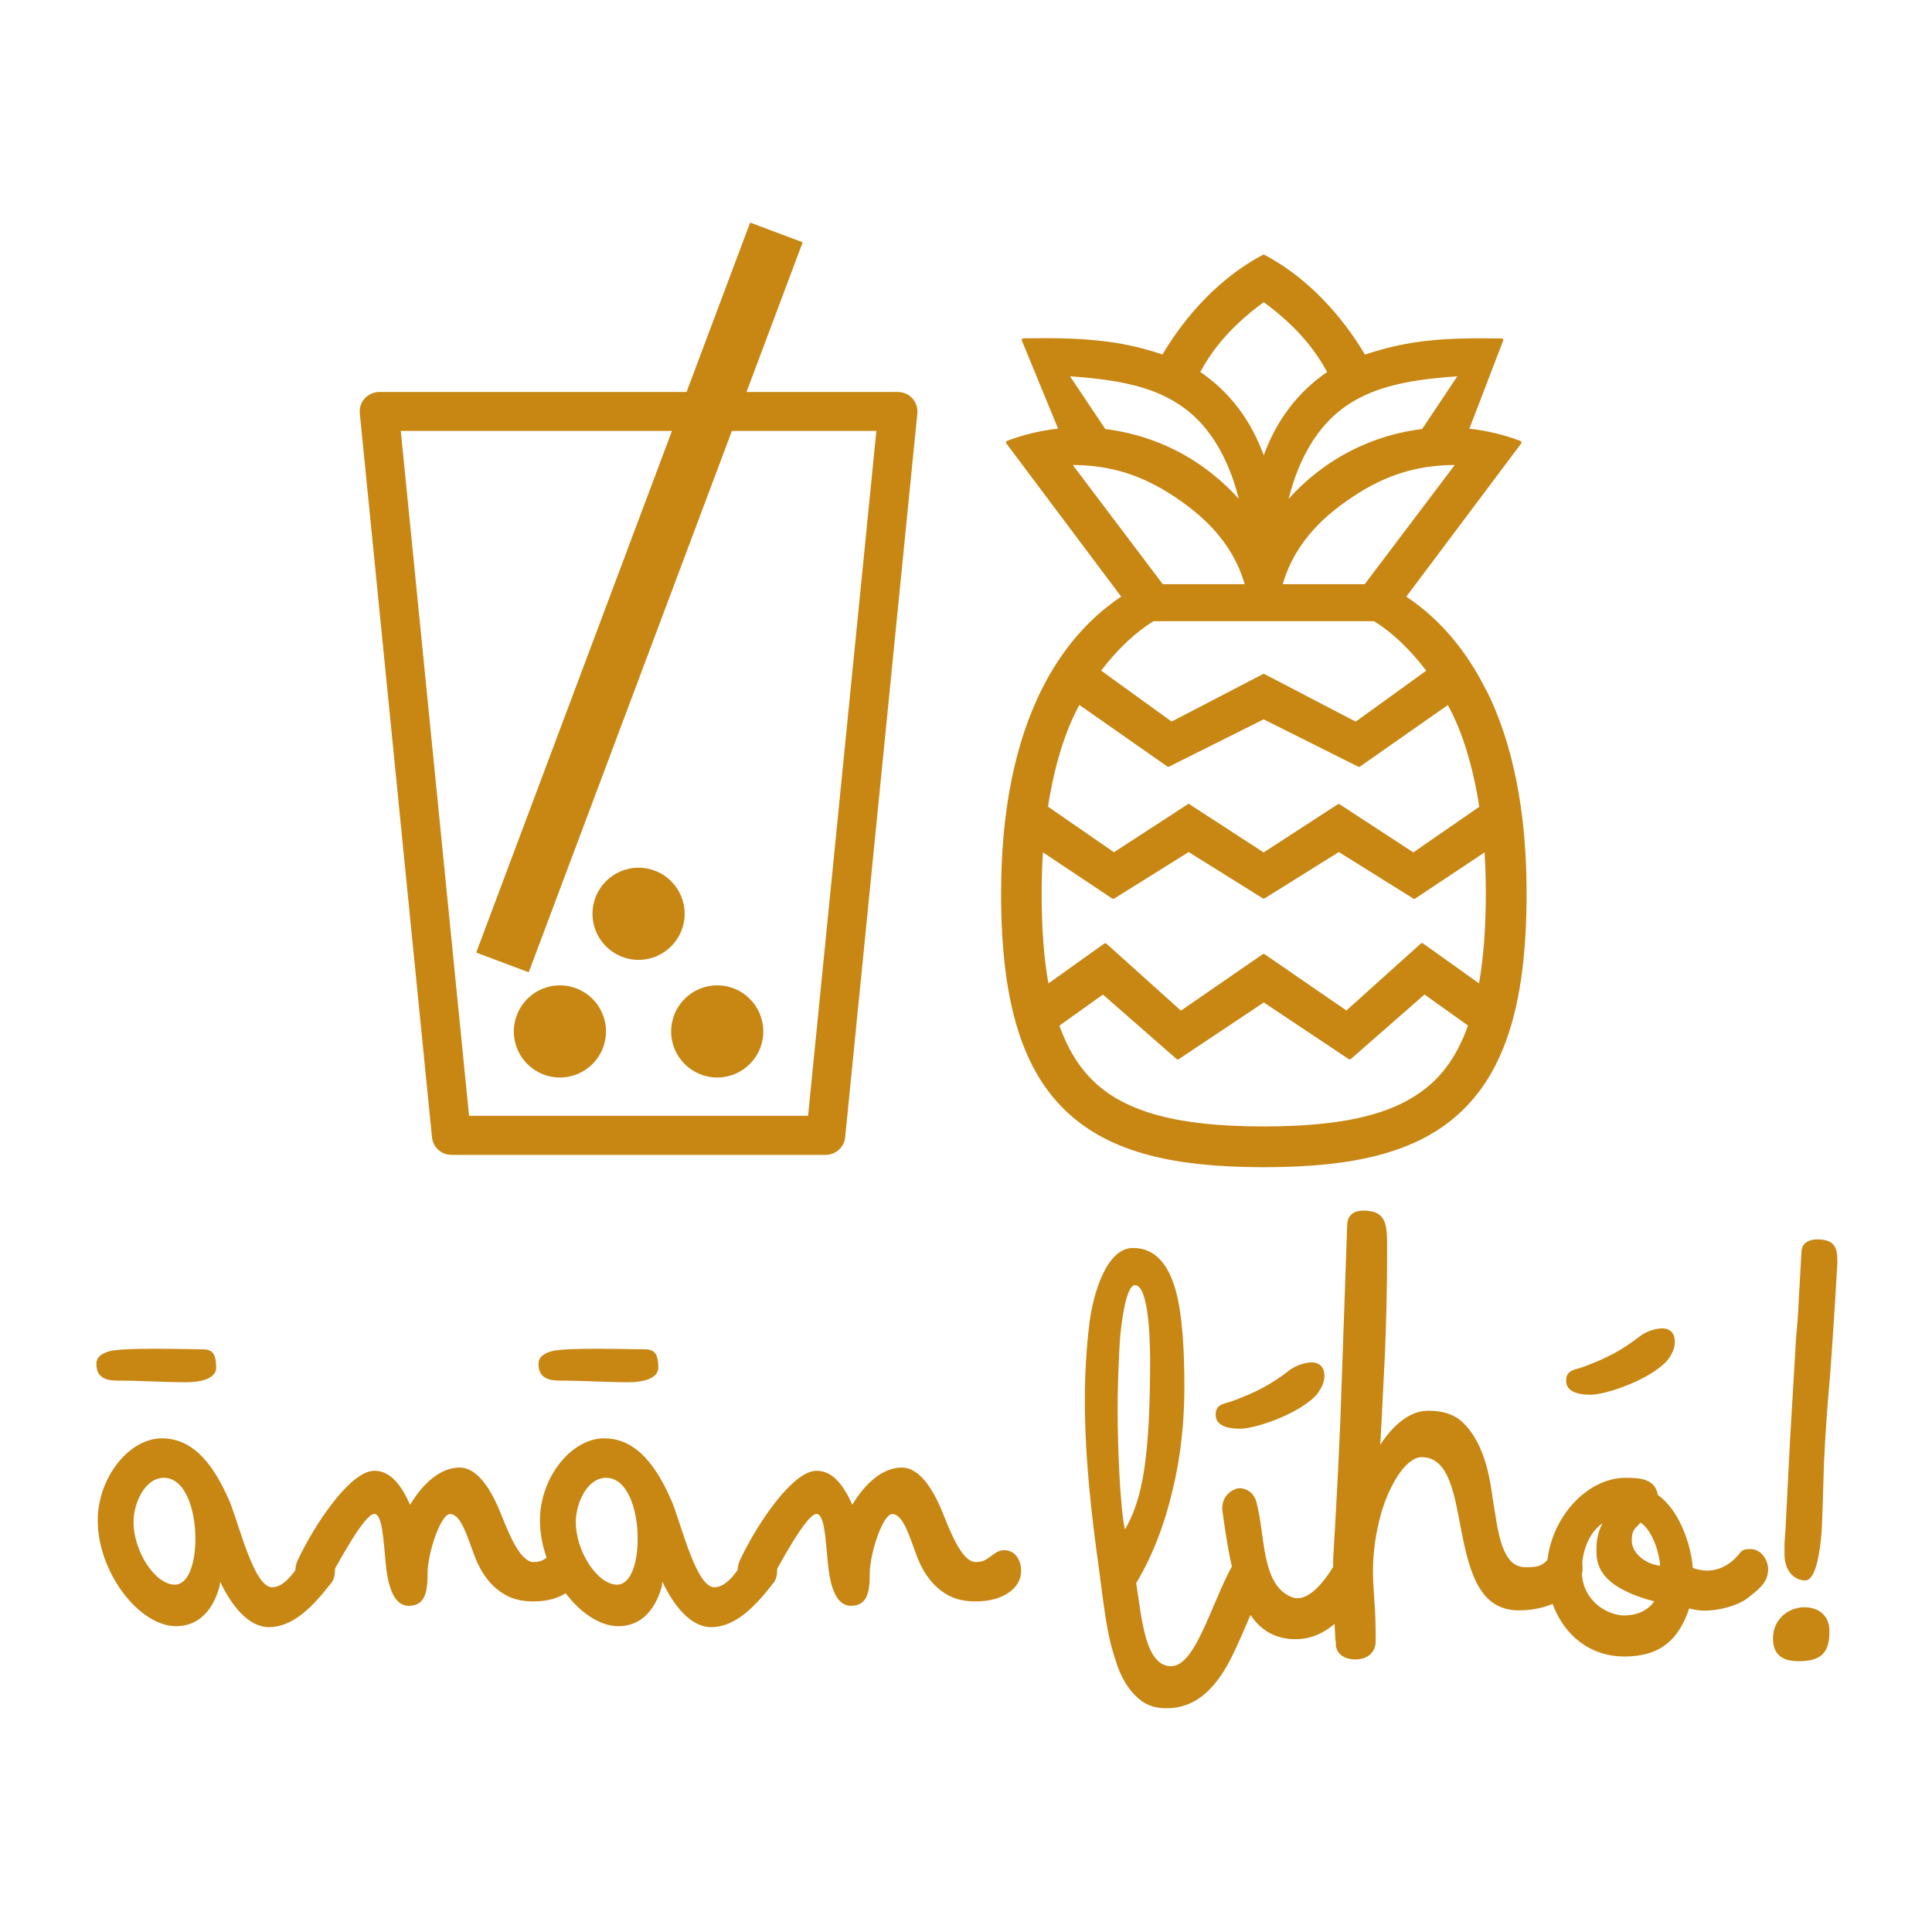
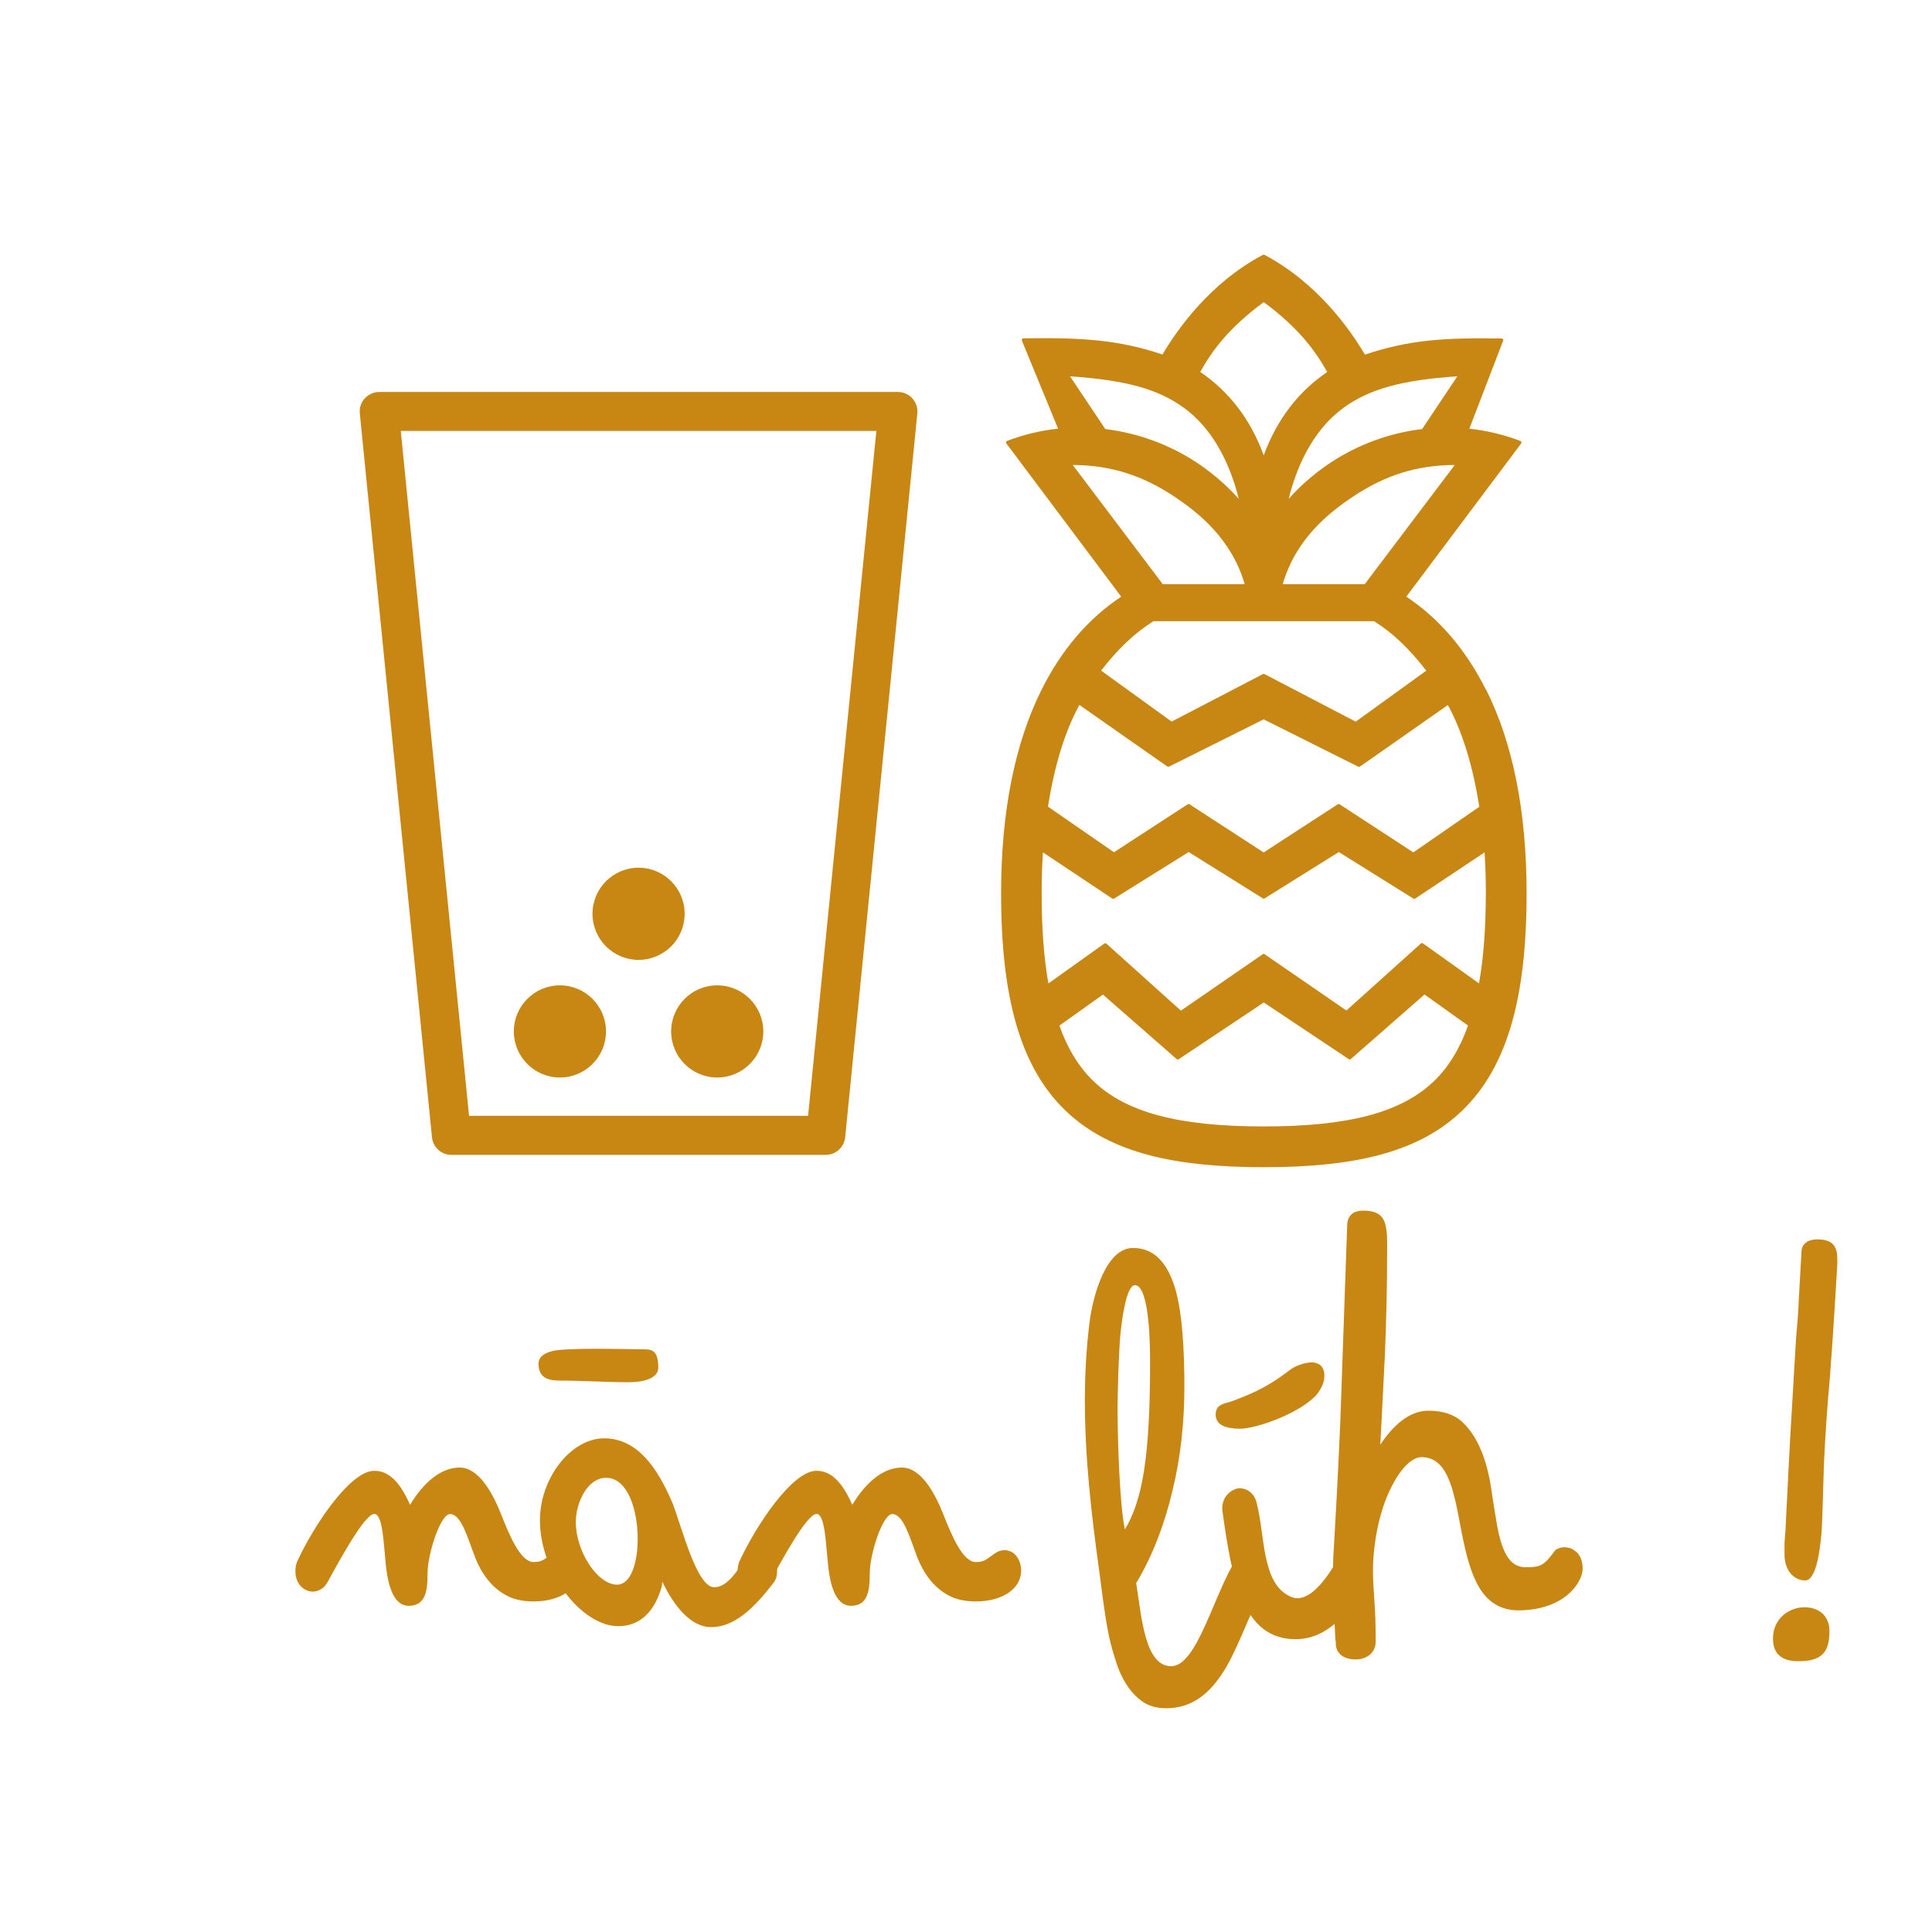
<svg xmlns="http://www.w3.org/2000/svg" data-name="レイヤー 1" fill="#000000" height="283" viewBox="0 0 283.46 283.46" width="283">
-   <path d="M16.22,198.21c1.08-.24,3.64-.32,6.33-.32,3.03,0,6.13.08,7.14.08,1.28,0,2.02.4,2.02,2.69,0,1.58-2.15,2.14-4.38,2.14-2.96,0-7-.24-9.96-.24-1.55,0-3.23-.24-3.23-2.45,0-1.03.81-1.58,2.09-1.9ZM32.31,232.1c-.07.24-.07.55-.13.79-1.08,3.72-3.3,5.7-6.33,5.7-5.45,0-11.51-7.92-11.51-15.52,0-6.26,4.58-12.04,9.42-12.04s7.81,4.28,10.03,9.5c1.48,3.88,3.57,12.35,6.13,12.35,1.95,0,3.43-2.53,4.64-4.28.61-.79,1.35-1.19,1.95-1.19,1.48,0,2.63,1.27,2.63,3.01,0,.63-.13,1.35-.54,1.82-2.69,3.48-5.59,6.49-9.15,6.49-2.96,0-5.45-3.09-7.14-6.65ZM25.64,232.5c2.02,0,3.03-3.17,3.03-6.73,0-4.28-1.48-8.95-4.64-8.95-2.76,0-4.44,3.72-4.44,6.49,0,4.28,3.16,9.19,6.06,9.19Z" fill="#c88613" />
  <path d="M56.54,228.85c-.27-2.53-.4-6.73-1.62-6.73-1.48,0-5.39,7.36-6.93,10.13-.47.79-1.28,1.27-2.09,1.27-1.14,0-2.56-.95-2.56-3.01,0-.48.07-1.03.34-1.58,2.36-5.07,7.67-13.14,11.24-13.14,2.49,0,4.04,2.3,5.25,4.99,1.95-3.25,4.51-5.46,7.27-5.46s4.78,3.56,6.13,6.97c1.21,3.09,2.83,6.89,4.71,6.89,1.28,0,1.55-.4,2.69-1.19.54-.4,1.01-.55,1.48-.55,1.75,0,2.49,1.66,2.49,3.01,0,2.61-2.69,4.51-6.66,4.51-1.62,0-3.03-.32-4.11-.95-2.15-1.19-3.57-3.25-4.44-5.46-1.08-2.77-2.02-6.41-3.7-6.41-1.41,0-3.3,5.86-3.3,8.71,0,2.69-.34,4.75-2.76,4.75s-3.16-3.48-3.43-6.73Z" fill="#c88613" />
  <path d="M81.1,198.21c1.08-.24,3.63-.32,6.33-.32,3.03,0,6.13.08,7.13.08,1.28,0,2.02.4,2.02,2.69,0,1.58-2.15,2.14-4.38,2.14-2.96,0-7-.24-9.96-.24-1.55,0-3.23-.24-3.23-2.45,0-1.03.81-1.58,2.09-1.9ZM97.19,232.1c-.07.24-.07.55-.13.79-1.08,3.72-3.3,5.7-6.33,5.7-5.45,0-11.51-7.92-11.51-15.52,0-6.26,4.58-12.04,9.42-12.04s7.81,4.28,10.03,9.5c1.48,3.88,3.57,12.35,6.13,12.35,1.95,0,3.43-2.53,4.64-4.28.61-.79,1.35-1.19,1.95-1.19,1.48,0,2.63,1.27,2.63,3.01,0,.63-.13,1.35-.54,1.82-2.69,3.48-5.59,6.49-9.15,6.49-2.96,0-5.45-3.09-7.14-6.65ZM90.53,232.5c2.02,0,3.03-3.17,3.03-6.73,0-4.28-1.48-8.95-4.64-8.95-2.76,0-4.44,3.72-4.44,6.49,0,4.28,3.16,9.19,6.06,9.19Z" fill="#c88613" />
  <path d="M121.42,228.85c-.27-2.53-.4-6.73-1.62-6.73-1.48,0-5.39,7.36-6.93,10.13-.47.79-1.28,1.27-2.09,1.27-1.14,0-2.56-.95-2.56-3.01,0-.48.07-1.03.34-1.58,2.36-5.07,7.67-13.14,11.24-13.14,2.49,0,4.04,2.3,5.25,4.99,1.95-3.25,4.51-5.46,7.27-5.46s4.78,3.56,6.13,6.97c1.21,3.09,2.83,6.89,4.71,6.89,1.28,0,1.55-.4,2.69-1.19.54-.4,1.01-.55,1.48-.55,1.75,0,2.49,1.66,2.49,3.01,0,2.61-2.69,4.51-6.66,4.51-1.62,0-3.03-.32-4.11-.95-2.15-1.19-3.57-3.25-4.44-5.46-1.08-2.77-2.02-6.41-3.7-6.41-1.41,0-3.3,5.86-3.3,8.71,0,2.69-.34,4.75-2.76,4.75s-3.16-3.48-3.43-6.73Z" fill="#c88613" />
  <path d="M167.66,249.68c-1.95-1.35-3.3-3.64-4.11-6.49-.47-1.43-.81-2.85-1.08-4.35-.47-2.53-.94-6.49-1.21-8.47-1.14-8.23-2.09-16.47-2.09-24.94,0-3.72.2-7.44.67-11.32.54-4.27,2.49-11.01,6.39-11.01,3.3,0,5.18,2.45,6.26,6.18,1.01,3.72,1.28,8.87,1.28,14.25,0,5.07-.54,10.29-1.75,15.2-1.14,4.83-2.89,9.5-5.32,13.54.81,5.07,1.28,12.19,5.12,12.19s6.19-10.45,9.63-15.84c.54-.87,1.35-1.19,2.09-1.19,1.08,0,2.49,1.03,2.49,3.01,0,.63-.13,1.27-.47,1.9-1.62,3.17-3.77,8.95-5.52,12.03-2.09,3.64-4.78,6.26-8.89,6.26-1.41,0-2.56-.32-3.5-.95ZM165.03,224.42c1.21-1.98,2.22-4.75,2.83-8.71.61-3.96.88-9.18.88-15.99,0-5.07-.47-11.16-2.22-11.16-1.21,0-1.88,4.59-2.15,7.36-.27,3.25-.4,8.63-.4,10.77,0,5.15.34,14.41,1.08,17.74Z" fill="#c88613" />
  <path d="M180.98,205.5c3.16-1.19,5.32-2.22,8.28-4.51.81-.63,2.22-1.11,3.3-1.11,1.01.08,1.75.63,1.75,1.98,0,1.03-.47,1.9-1.14,2.77-2.49,2.77-8.89,4.99-11.24,4.99-1.75,0-3.57-.4-3.57-2.06s1.41-1.58,2.63-2.06ZM179.37,221.89c-.27-1.9.81-3.09,2.09-3.48.81-.24,2.49.24,2.9,2.06,1.28,4.75.67,11.88,4.98,13.78.34.16.67.24,1.01.24,2.36,0,4.65-3.48,5.86-5.62.47-1.03,1.35-1.42,2.15-1.42.54,0,1.01.24,1.48.55.67.55,1.08,1.5,1.08,2.53,0,.55-.13,1.19-.47,1.74-2.42,4.2-5.59,8.23-10.37,8.23-7.87,0-9.36-9.11-10.7-18.61Z" fill="#c88613" />
  <path d="M195.99,241.36v-.48c0-.08-.07-.24-.07-.39-.13-3.01-.34-6.02-.34-9.11,0-1.5,0-2.93.13-4.43.27-4.67.61-10.69.94-18.45l1.01-28.82c.07-1.5,1.08-2.06,2.36-2.06,3.37,0,3.5,1.98,3.5,5.38,0,6.1-.14,11.32-.34,15.99-.2,3.64-.47,9.74-.67,12.98,1.95-2.93,4.31-4.99,7.07-4.99,2.15,0,3.77.55,4.98,1.66,2.42,2.3,3.64,5.86,4.24,9.82.27,1.98.61,3.8.88,5.54.67,3.41,1.68,5.94,4.11,5.94,2.22,0,2.69-.16,4.37-2.46.2-.24.81-.47,1.35-.47s1.14.16,1.48.47c.81.48,1.21,1.5,1.21,2.61,0,.71-.2,1.27-.54,1.9-1.82,3.25-5.72,4.28-8.82,4.28-5.59,0-7.14-5.23-8.35-11.24-1.08-5.46-1.75-11.24-5.92-11.24-1.55,0-3.23,1.98-4.37,4.27-1.95,3.72-2.76,8.79-2.76,12.43,0,1.03.07,2.45.2,4.27.14,1.74.2,3.8.2,6.02,0,1.82-1.41,2.69-2.96,2.69s-2.76-.71-2.89-2.14Z" fill="#c88613" />
-   <path d="M226.95,230.44c0-6.97,5.45-13.62,11.58-13.62,1.95,0,4.31.08,4.71,2.53,2.9,1.98,4.85,6.89,5.12,10.69.67.24,1.41.4,2.09.4,1.68,0,3.43-.79,4.85-2.61.4-.55,1.01-.55,1.55-.55,1.61,0,2.56,1.66,2.56,2.93,0,1.5-.61,2.46-3.03,4.28-1.48,1.11-4.11,1.82-6.33,1.82-.81,0-1.61-.16-2.22-.32-1.48,4.43-4.11,7.05-9.49,7.05-7.2,0-11.38-6.26-11.38-12.59ZM232.4,200.51c3.16-1.19,5.32-2.22,8.28-4.51.81-.63,2.22-1.11,3.3-1.11,1.01.08,1.75.63,1.75,1.98,0,1.03-.47,1.9-1.14,2.77-2.49,2.77-8.89,4.99-11.24,4.99-1.75,0-3.57-.4-3.57-2.06s1.41-1.58,2.62-2.06ZM238.33,237.01c1.95,0,3.5-.79,4.38-2.06-5.65-1.5-8.48-3.72-8.48-7.2,0-1.35,0-2.45.88-4.27-2.09,1.5-3.03,4.27-3.03,6.97,0,4.51,3.84,6.57,6.26,6.57ZM243.58,229.72c-.2-2.38-1.35-5.38-2.89-6.33-.13.16-.4.47-.74.79-.34.32-.54.95-.54,1.82,0,2.06,2.29,3.56,4.17,3.72Z" fill="#c88613" />
  <path d="M264.78,235.82c2.02,0,3.63,1.19,3.63,3.48,0,2.93-.94,4.43-4.51,4.43-1.95,0-3.77-.63-3.77-3.33,0-2.93,2.36-4.59,4.65-4.59ZM261.82,228.06v-1.74c.07-.55.07-1.19.14-1.74.27-5.3.47-9.66.67-13.22l.88-14.96c.13-1.58.27-3.01.34-4.35.07-1.9.34-5.94.47-8.55.07-.95.88-1.66,2.29-1.66,2.42,0,2.96,1.11,2.96,3.01v.55c-.4,6.97-.74,12.04-1.08,16.55-.4,4.43-.67,8.31-.88,12.75-.07,1.66-.2,7.6-.34,9.98-.27,3.25-.88,7.2-2.42,7.2s-3.03-1.35-3.03-3.8Z" fill="#c88613" />
  <g fill="#c88613">
    <g>
      <path d="M121.15,169.44h-54.92c-1.47,0-2.7-1.11-2.85-2.58l-10.59-106.21c-.08-.8.18-1.61.73-2.2s1.31-.94,2.12-.94h76.1c.81,0,1.58.34,2.12.94s.81,1.4.73,2.2l-10.59,106.21c-.15,1.46-1.38,2.58-2.85,2.58ZM68.82,163.71h49.74l10.02-100.49H58.8l10.02,100.49Z" />
      <circle cx="93.69" cy="134.07" r="6.76" />
      <circle cx="82.15" cy="151.33" r="6.76" />
      <circle cx="105.23" cy="151.33" r="6.76" />
-       <rect height="114.4" rx="0.11" ry="0.11" transform="rotate(20.57 93.806 87.66)" width="8.23" x="89.7" y="30.45" />
    </g>
    <path d="M218.01,101.19c-2.92-5.84-6.85-10.44-11.68-13.65l16.85-22.47c.04-.06.06-.14.04-.21-.02-.07-.07-.13-.14-.16-2.42-.92-4.94-1.53-7.5-1.8l4.96-12.92c.03-.07.02-.15-.03-.22-.04-.06-.12-.1-.19-.1-8.42-.13-13.6.2-20.06,2.37-2.23-3.79-7.04-10.56-14.74-14.64-.07-.04-.15-.04-.22,0-7.7,4.06-12.51,10.84-14.74,14.62-6.45-2.17-11.95-2.5-20.41-2.37-.08,0-.15.04-.2.11-.04.07-.05.15-.02.22l5.31,12.92c-2.52.27-5.04.87-7.49,1.8-.07.03-.12.08-.14.16-.02.07,0,.15.04.21l16.85,22.48c-4.83,3.21-8.76,7.8-11.68,13.65-3.94,7.9-5.94,17.96-5.94,29.88,0,7.74.72,14,2.2,19.14,1.54,5.35,3.9,9.51,7.24,12.73,3.22,3.09,7.27,5.24,12.38,6.57,4.48,1.17,9.96,1.74,16.73,1.74s12.25-.57,16.73-1.74c5.13-1.33,9.18-3.48,12.38-6.57,3.34-3.23,5.7-7.39,7.24-12.73,1.48-5.14,2.2-11.4,2.2-19.15,0-11.95-2-22.01-5.94-29.88ZM200.22,85.71h-12.02c1.91-6.62,6.76-10.48,10.27-12.82,4.77-3.19,9.41-4.64,14.97-4.67l-13.21,17.49ZM197.14,59.81c3.81-2.74,8.51-4.05,16.68-4.6l-5.17,7.74c-4.77.57-9.4,2.27-13.4,4.91-1.65,1.09-4,2.87-6.18,5.33,1.5-6.03,4.29-10.64,8.08-13.38ZM185.41,44.33c5.33,3.92,7.71,7.38,9.31,10.25-4.27,2.91-7.4,7.02-9.31,12.23-1.9-5.22-5.03-9.33-9.31-12.24,1.6-2.88,3.99-6.33,9.31-10.24ZM173.67,59.81c3.79,2.74,6.58,7.35,8.08,13.38-2.19-2.46-4.54-4.24-6.18-5.33-3.96-2.62-8.59-4.32-13.4-4.91l-5.18-7.74c8.18.56,12.89,1.86,16.68,4.6ZM157.38,68.22c5.55.03,10.18,1.48,14.97,4.67,3.5,2.34,8.35,6.2,10.27,12.82h-12.02l-13.21-17.49ZM169.22,91.14h32.37c2.64,1.62,5.22,4.06,7.67,7.26l-10.35,7.48-13.39-6.98s-.07-.03-.11-.03-.08,0-.11.03l-13.4,6.97-10.35-7.48c2.45-3.18,5.03-5.61,7.67-7.24ZM158.37,103.43l12.9,9.03c.07.05.17.06.24.02l13.89-6.94,13.89,6.95c.08.04.17.03.24-.02l12.9-9.03c2.11,3.86,3.66,8.88,4.61,14.93l-9.68,6.69-10.82-7.06c-.08-.05-.18-.05-.26,0l-10.88,7.07-10.88-7.07s-.08-.04-.13-.04-.09.01-.13.04l-10.82,7.04-9.68-6.69c.95-6.05,2.5-11.08,4.61-14.93ZM210.38,158.63c-4.77,4.59-12.47,6.64-24.97,6.64s-20.2-2.05-24.97-6.64c-2.15-2.07-3.79-4.74-5.01-8.15l6.39-4.56,10.82,9.47c.08.07.2.08.29.02l12.49-8.33,12.48,8.32c.09.06.21.05.29-.02l10.81-9.47,6.39,4.56c-1.22,3.41-2.85,6.08-5,8.16ZM216.98,144.27l-8.21-5.86c-.09-.06-.21-.06-.3.02l-10.93,9.83-12-8.26c-.08-.06-.19-.06-.27,0l-12.01,8.28-10.93-9.83s-.1-.06-.16-.06c-.05,0-.1.01-.14.04l-8.21,5.86c-.67-3.76-.99-8.08-.99-13.2,0-2.15.06-4.12.19-6.03l10.18,6.78c.08.05.18.05.26,0l10.94-6.83,10.89,6.8c.08.05.18.05.25,0l10.89-6.8,10.94,6.83c.08.05.18.05.26,0l10.18-6.78c.13,1.9.19,3.88.19,6.03-.01,5.14-.34,9.46-1,13.19Z" />
  </g>
</svg>